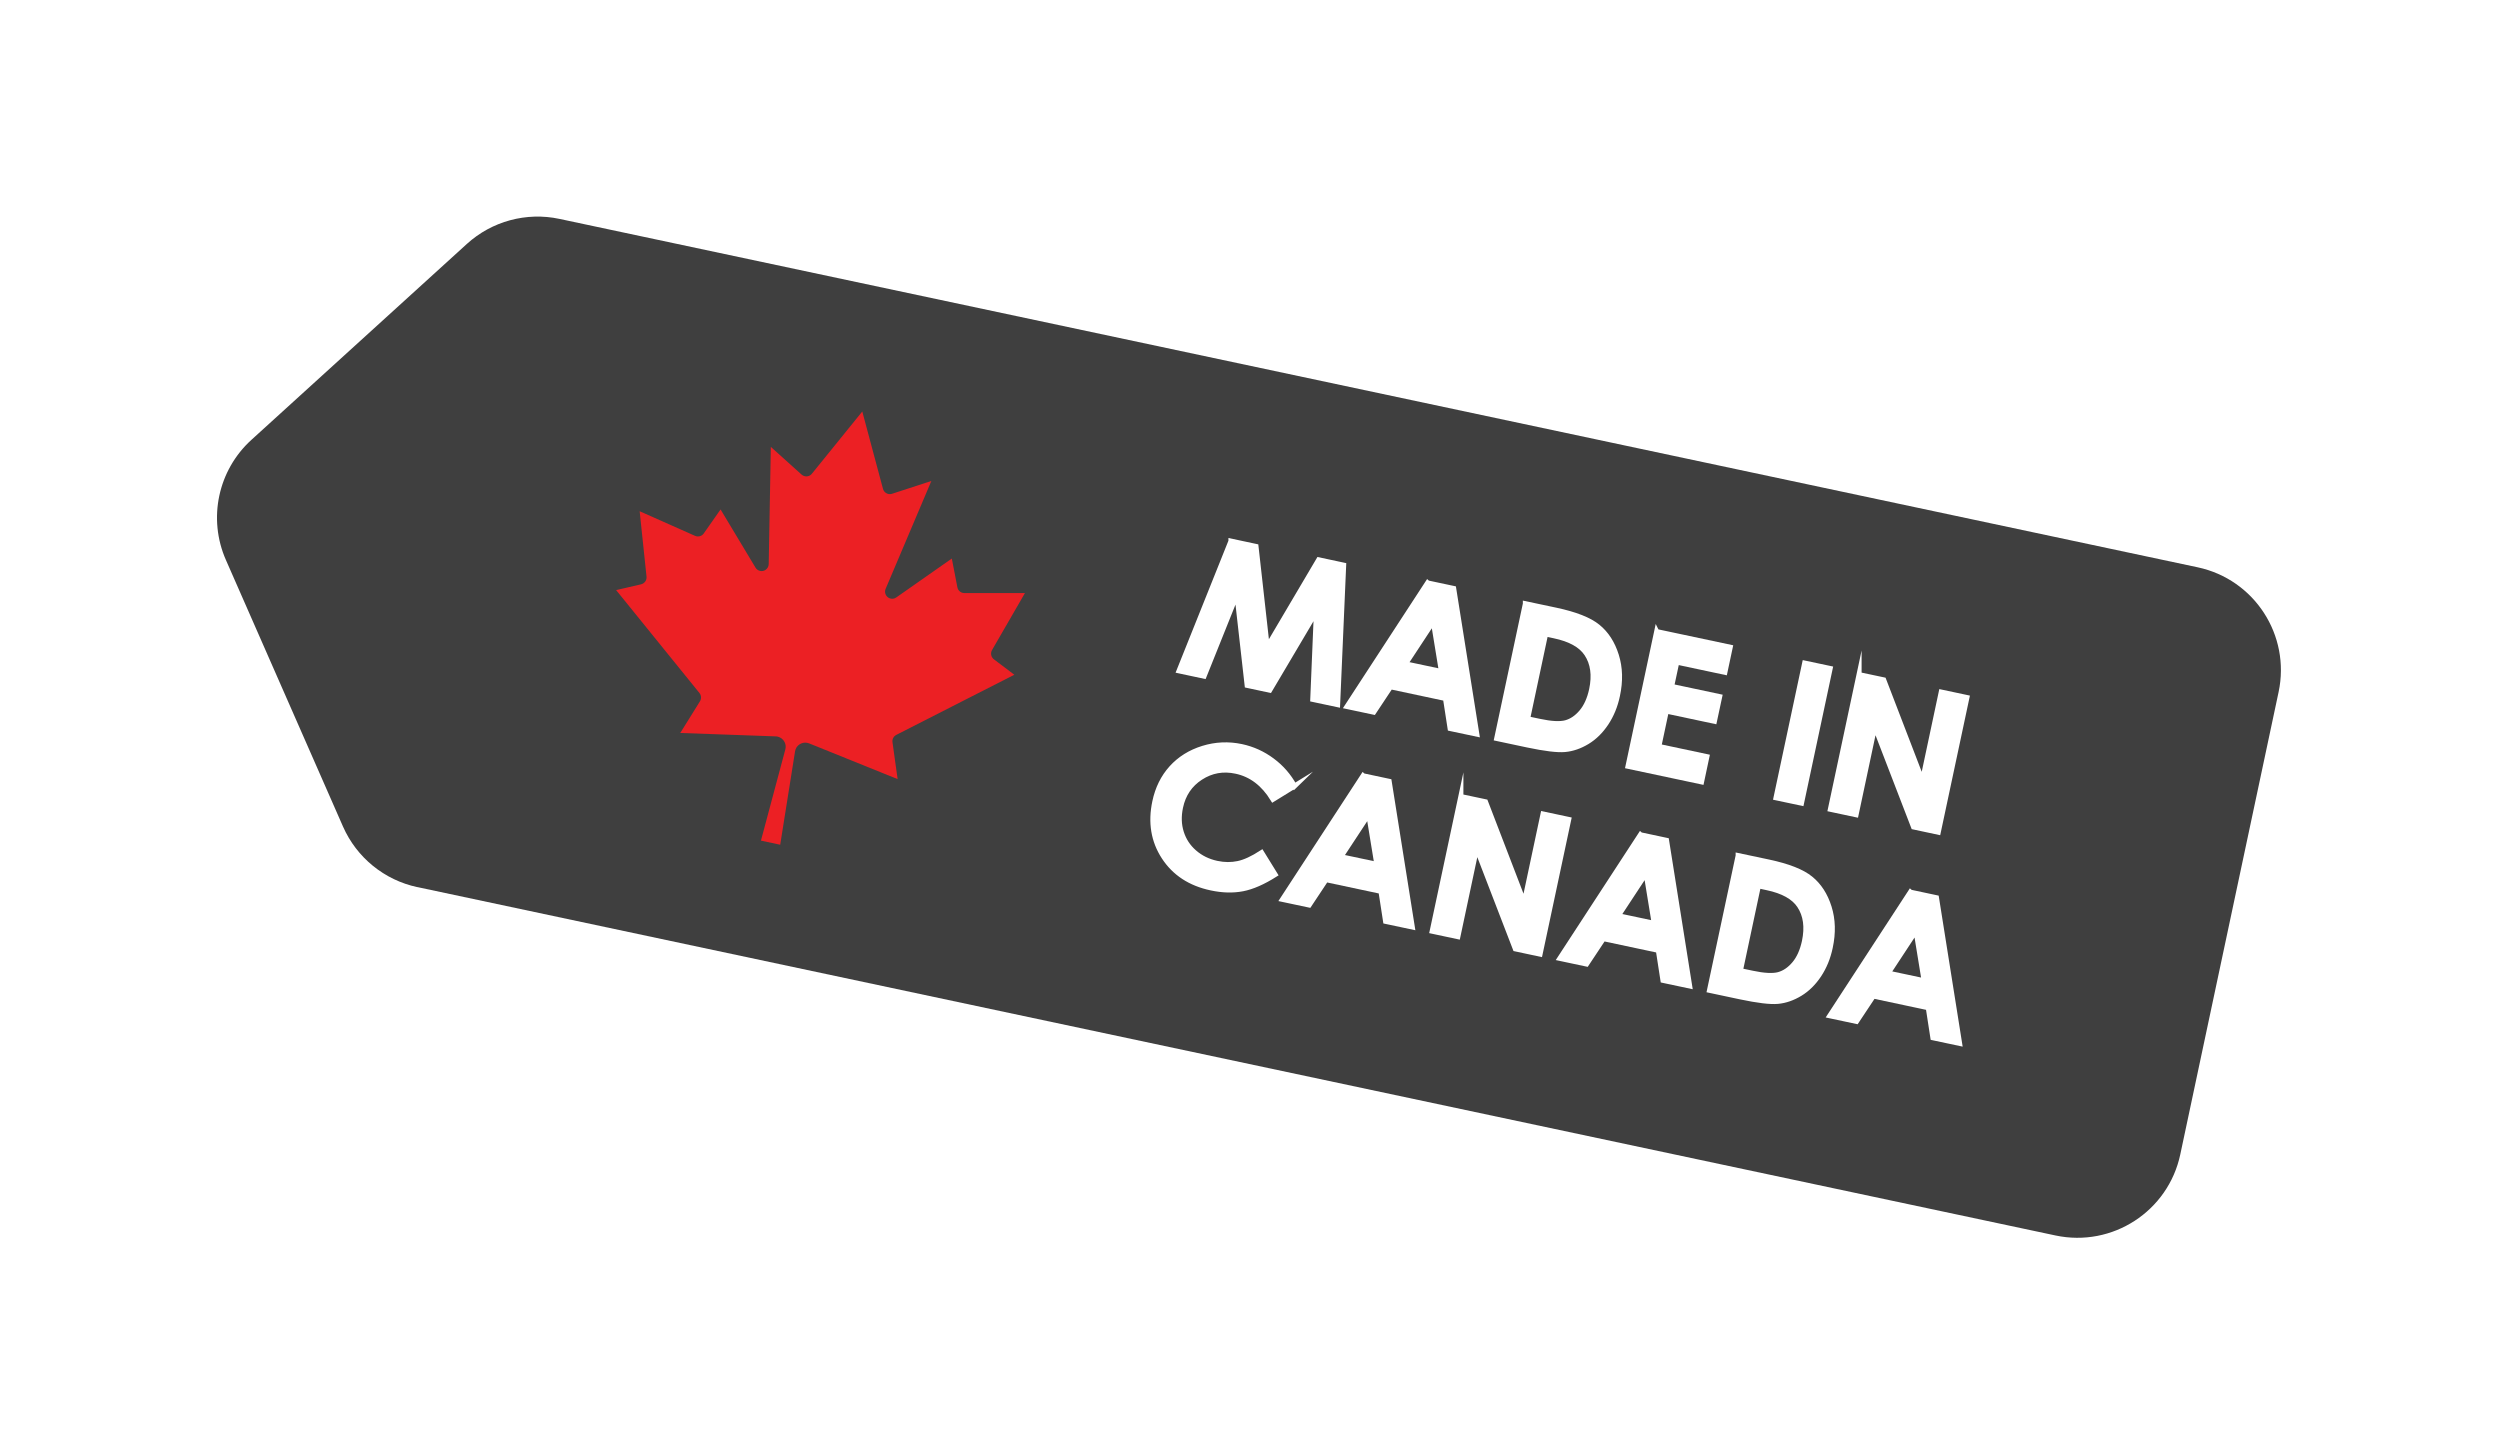
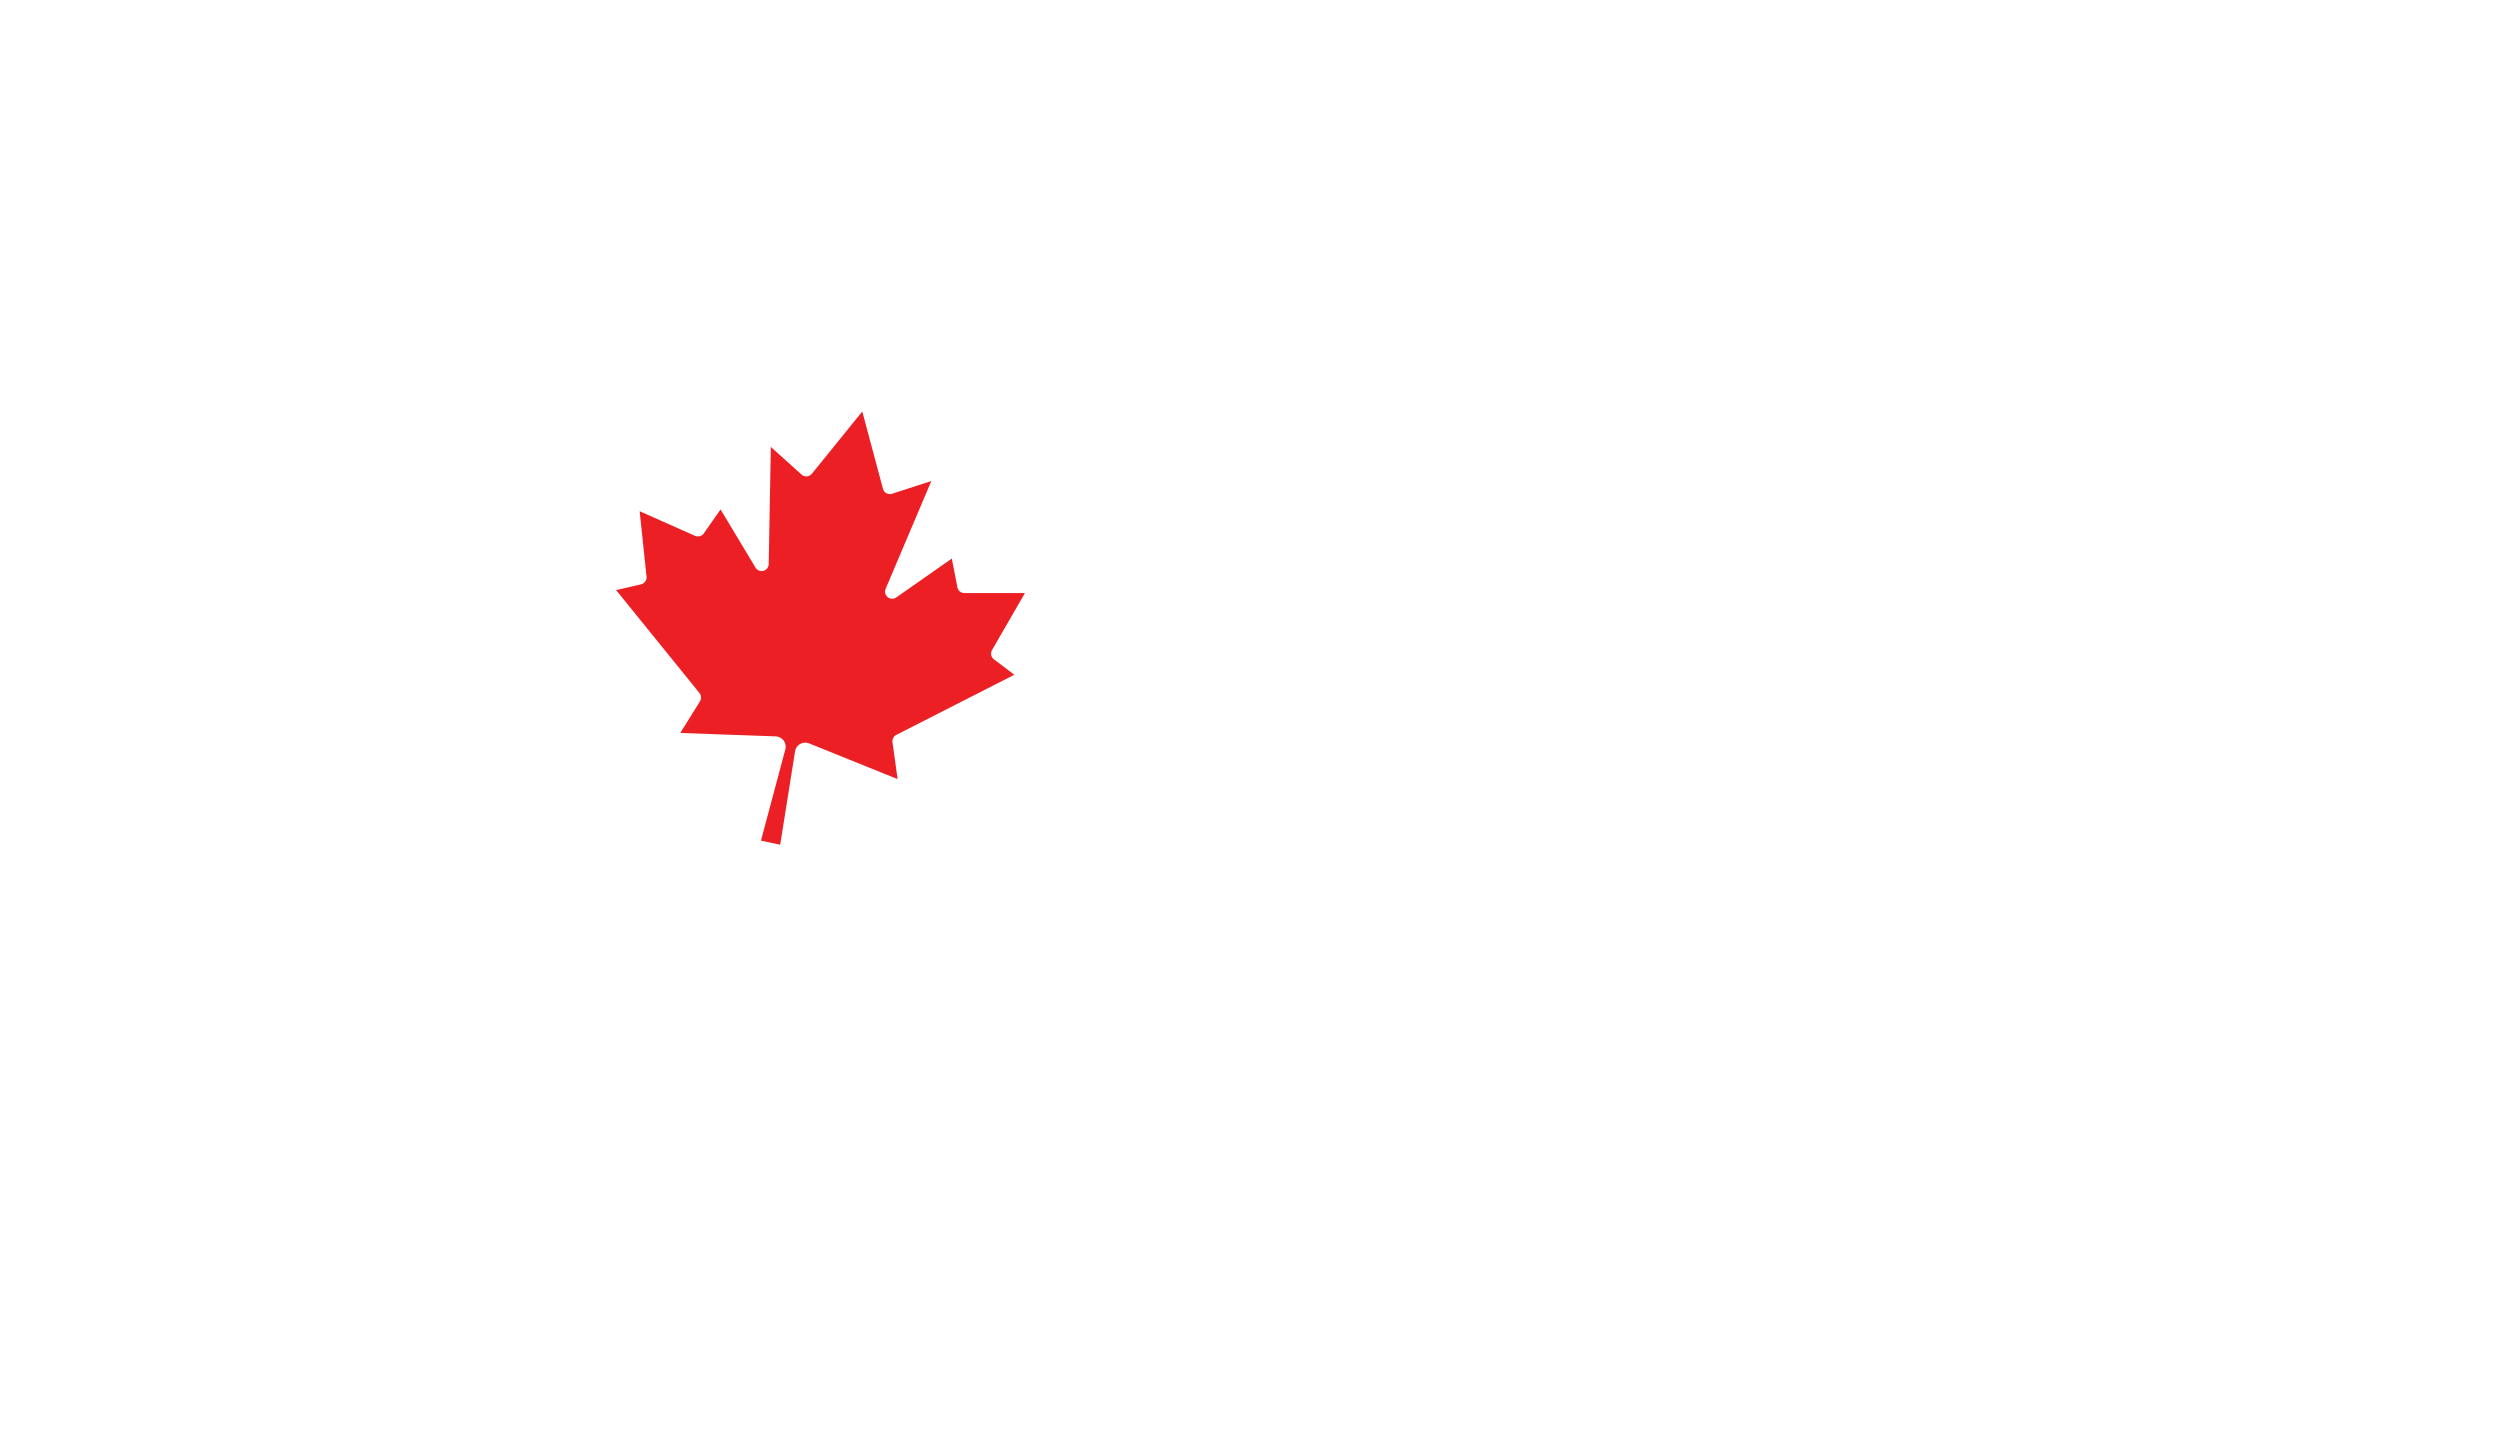
<svg xmlns="http://www.w3.org/2000/svg" id="Layer_2" data-name="Layer 2" viewBox="0 0 389 226">
  <defs>
    <style>
      .cls-1 {
        fill: #fff;
        stroke: #fff;
        stroke-miterlimit: 10;
        stroke-width: .79px;
      }

      .cls-2 {
        fill: #3f3f3f;
        filter: url(#drop-shadow-1);
      }

      .cls-3 {
        fill: #ec2024;
      }
    </style>
    <filter id="drop-shadow-1" x="0" y="0" width="389" height="226" filterUnits="userSpaceOnUse">
      <feOffset dx="0" dy="0" />
      <feGaussianBlur result="blur" stdDeviation="10.94" />
      <feFlood flood-color="#231f20" flood-opacity=".15" />
      <feComposite in2="blur" operator="in" />
      <feComposite in="SourceGraphic" />
    </filter>
  </defs>
  <g id="Layer_1-2" data-name="Layer 1">
    <g>
-       <path class="cls-2" d="M64.94,138.03l254.9,54.21c8.84,1.88,17.53-3.76,19.41-12.6l15.3-71.96c1.88-8.84-3.76-17.53-12.6-19.41L87.05,34.06c-5.15-1.1-10.52.36-14.41,3.9l-33.52,30.48c-5.2,4.73-6.8,12.25-3.97,18.69l18.22,41.48c2.12,4.82,6.43,8.33,11.58,9.43Z" />
      <path class="cls-3" d="M118.4,130.81l3.8-14.21c.23-.86-.29-1.75-1.16-1.97-.11-.03-.23-.05-.35-.05l-14.84-.53,3.06-4.92c.25-.4.22-.92-.07-1.29l-12.97-16.02,3.88-.9c.54-.13.91-.64.85-1.19l-1.07-10.18,8.62,3.83c.48.21,1.05.06,1.35-.37l2.62-3.74,5.44,9.06c.32.52,1,.69,1.52.37.32-.2.52-.54.53-.92l.33-18.24,4.78,4.3c.45.41,1.15.38,1.56-.07.02-.02.03-.04.05-.06l7.84-9.68,3.22,12.03c.15.59.76.95,1.35.79.02,0,.05-.01.07-.02l6.11-1.99-7.12,16.79c-.24.56.03,1.21.59,1.45.35.15.75.11,1.06-.11l8.65-6.06.87,4.48c.1.52.55.89,1.08.89h9.43s-5.12,8.87-5.12,8.87c-.28.48-.16,1.1.29,1.44l3.18,2.4-18.37,9.36c-.42.22-.66.68-.59,1.14l.8,5.74-13.77-5.56c-.83-.33-1.77.07-2.1.9-.04.11-.07.22-.09.34l-2.31,14.53-3-.64Z" />
      <g>
        <path class="cls-1" d="M191.54,84.2l3.89.83,1.75,15.65,8.01-13.57,3.88.83-.94,21.7-3.86-.82.57-13.71-7.27,12.28-3.51-.75-1.6-14.17-5.11,12.74-3.89-.83,8.08-20.18Z" />
        <path class="cls-1" d="M222.15,90.71l4.04.86,3.6,22.66-4.15-.88-.72-4.67-8.55-1.82-2.62,3.95-4.15-.88,12.54-19.23ZM223.02,96.7l-4.34,6.6,5.61,1.19-1.27-7.79Z" />
        <path class="cls-1" d="M237.35,93.94l4.72,1c3.05.65,5.23,1.5,6.55,2.58,1.32,1.07,2.28,2.55,2.88,4.46s.66,3.99.17,6.26c-.34,1.62-.93,3.04-1.75,4.28-.83,1.24-1.8,2.21-2.94,2.9-1.14.69-2.29,1.09-3.46,1.2-1.18.11-3.12-.13-5.83-.7l-4.8-1.02,4.46-20.95ZM240.5,98.63l-2.81,13.22,1.85.39c1.82.39,3.19.46,4.1.22.91-.25,1.73-.81,2.46-1.68s1.25-2.04,1.56-3.48c.47-2.23.22-4.08-.77-5.57-.89-1.34-2.57-2.28-5.05-2.8l-1.35-.29Z" />
        <path class="cls-1" d="M257.78,98.28l11.44,2.43-.83,3.9-7.48-1.59-.81,3.79,7.48,1.59-.82,3.83-7.48-1.59-1.17,5.51,7.48,1.59-.83,3.92-11.44-2.43,4.46-20.95Z" />
        <path class="cls-1" d="M280.81,103.18l3.96.84-4.46,20.95-3.96-.84,4.46-20.95Z" />
        <path class="cls-1" d="M289.27,104.98l3.83.81,6.03,15.69,2.93-13.79,3.99.85-4.46,20.95-3.84-.82-6.03-15.65-2.92,13.75-3.99-.85,4.46-20.95Z" />
        <path class="cls-1" d="M201.44,122.3l-3.36,2.07c-1.47-2.41-3.39-3.87-5.76-4.37-2-.43-3.83-.1-5.5.98-1.66,1.07-2.71,2.62-3.13,4.62-.3,1.4-.26,2.7.12,3.92.38,1.21,1.05,2.25,2.03,3.1.98.86,2.15,1.43,3.5,1.72,1.16.25,2.26.25,3.31.03s2.27-.79,3.66-1.69l2.1,3.4c-1.87,1.18-3.55,1.92-5.05,2.21-1.5.29-3.14.25-4.9-.13-3.26-.69-5.7-2.29-7.34-4.8-1.64-2.51-2.11-5.38-1.43-8.6.44-2.09,1.31-3.84,2.6-5.27,1.29-1.42,2.92-2.44,4.89-3.05,1.97-.61,3.97-.7,6-.27,1.73.37,3.32,1.09,4.76,2.16,1.45,1.07,2.6,2.4,3.48,3.99Z" />
        <path class="cls-1" d="M212.11,120.72l4.04.86,3.6,22.66-4.15-.88-.72-4.67-8.55-1.82-2.62,3.95-4.15-.88,12.54-19.23ZM212.97,126.71l-4.34,6.6,5.61,1.19-1.27-7.79Z" />
        <path class="cls-1" d="M227.31,123.95l3.83.81,6.03,15.69,2.93-13.79,3.99.85-4.46,20.95-3.84-.82-6.03-15.65-2.92,13.75-3.99-.85,4.46-20.95Z" />
-         <path class="cls-1" d="M255.27,129.9l4.04.86,3.6,22.66-4.15-.88-.72-4.67-8.55-1.82-2.62,3.95-4.15-.88,12.54-19.23ZM256.13,135.89l-4.34,6.6,5.61,1.19-1.27-7.79Z" />
-         <path class="cls-1" d="M270.46,133.13l4.72,1c3.05.65,5.23,1.5,6.55,2.58,1.32,1.07,2.28,2.55,2.88,4.46s.66,3.99.17,6.26c-.34,1.62-.93,3.04-1.75,4.28-.83,1.24-1.8,2.21-2.94,2.9-1.14.69-2.29,1.09-3.46,1.2-1.18.11-3.12-.13-5.83-.7l-4.8-1.02,4.46-20.95ZM273.61,137.82l-2.81,13.22,1.85.39c1.82.39,3.19.46,4.1.22.91-.25,1.73-.81,2.46-1.68s1.25-2.04,1.56-3.48c.47-2.23.22-4.08-.77-5.57-.89-1.34-2.57-2.28-5.05-2.8l-1.35-.29Z" />
+         <path class="cls-1" d="M255.27,129.9l4.04.86,3.6,22.66-4.15-.88-.72-4.67-8.55-1.82-2.62,3.95-4.15-.88,12.54-19.23Zl-4.34,6.6,5.61,1.19-1.27-7.79Z" />
        <path class="cls-1" d="M297.27,138.83l4.04.86,3.6,22.66-4.15-.88-.72-4.67-8.55-1.82-2.62,3.95-4.15-.88,12.54-19.23ZM298.13,144.82l-4.34,6.6,5.61,1.19-1.27-7.79Z" />
      </g>
    </g>
  </g>
</svg>